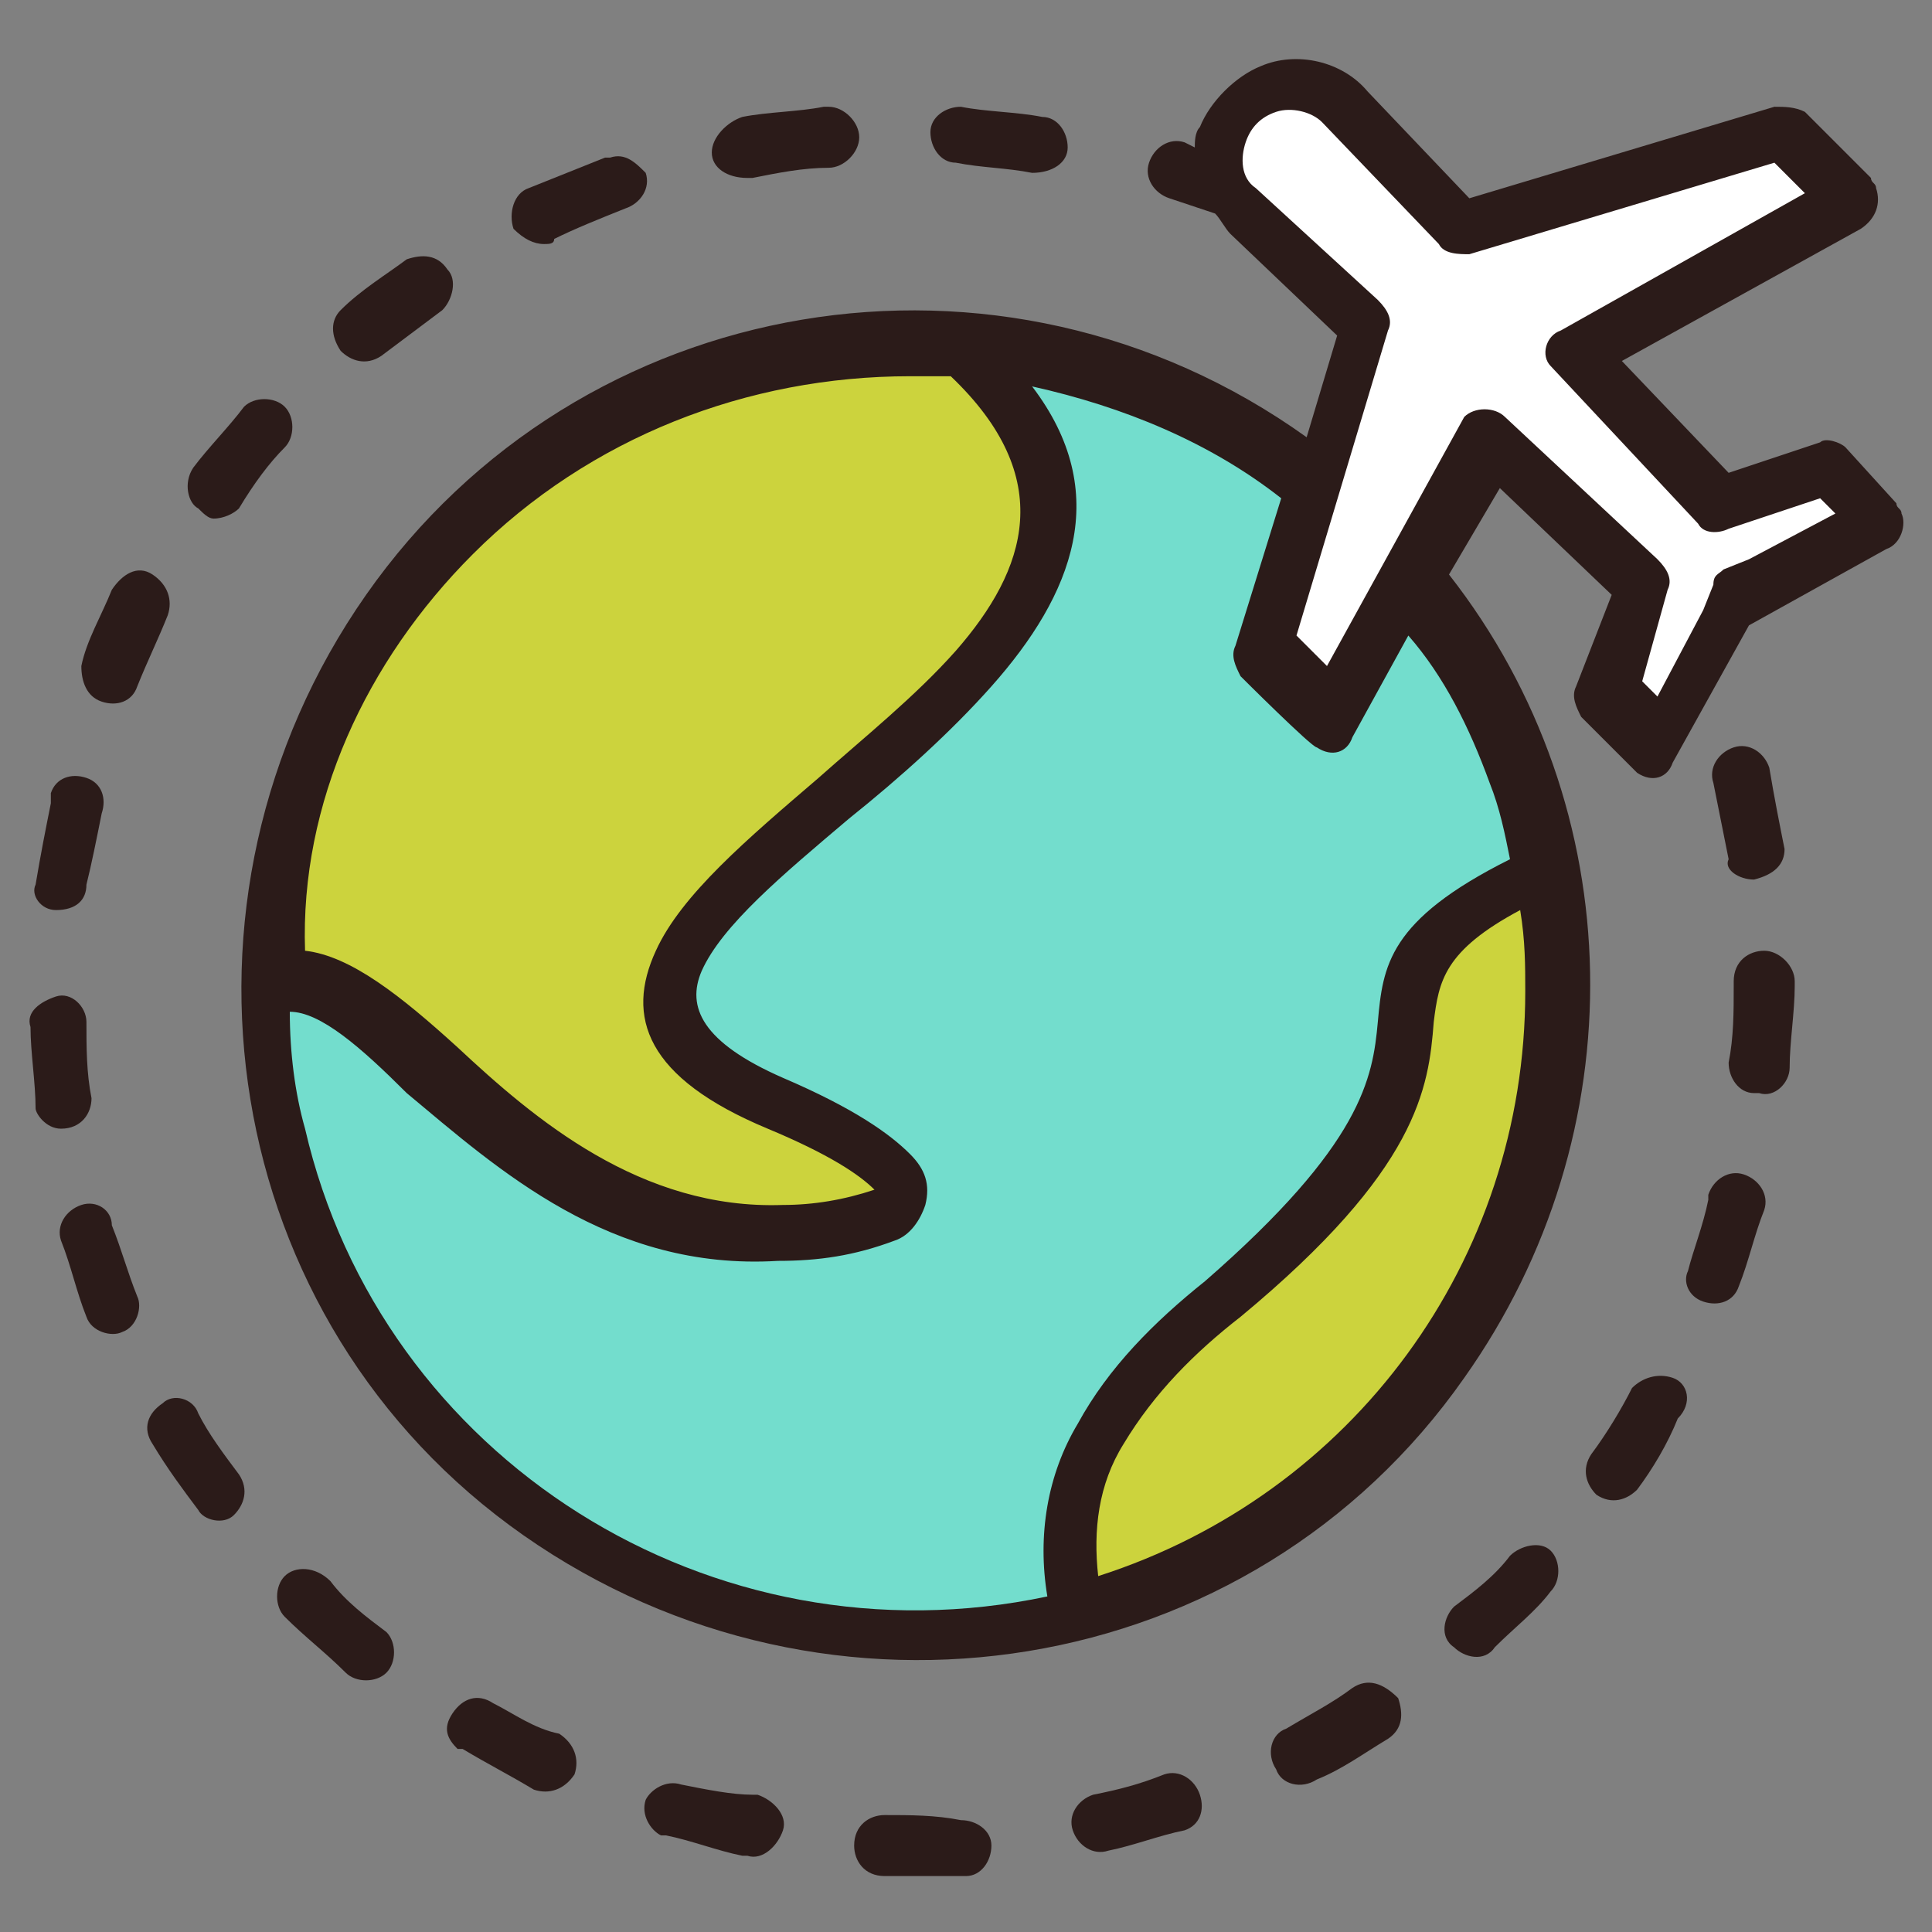
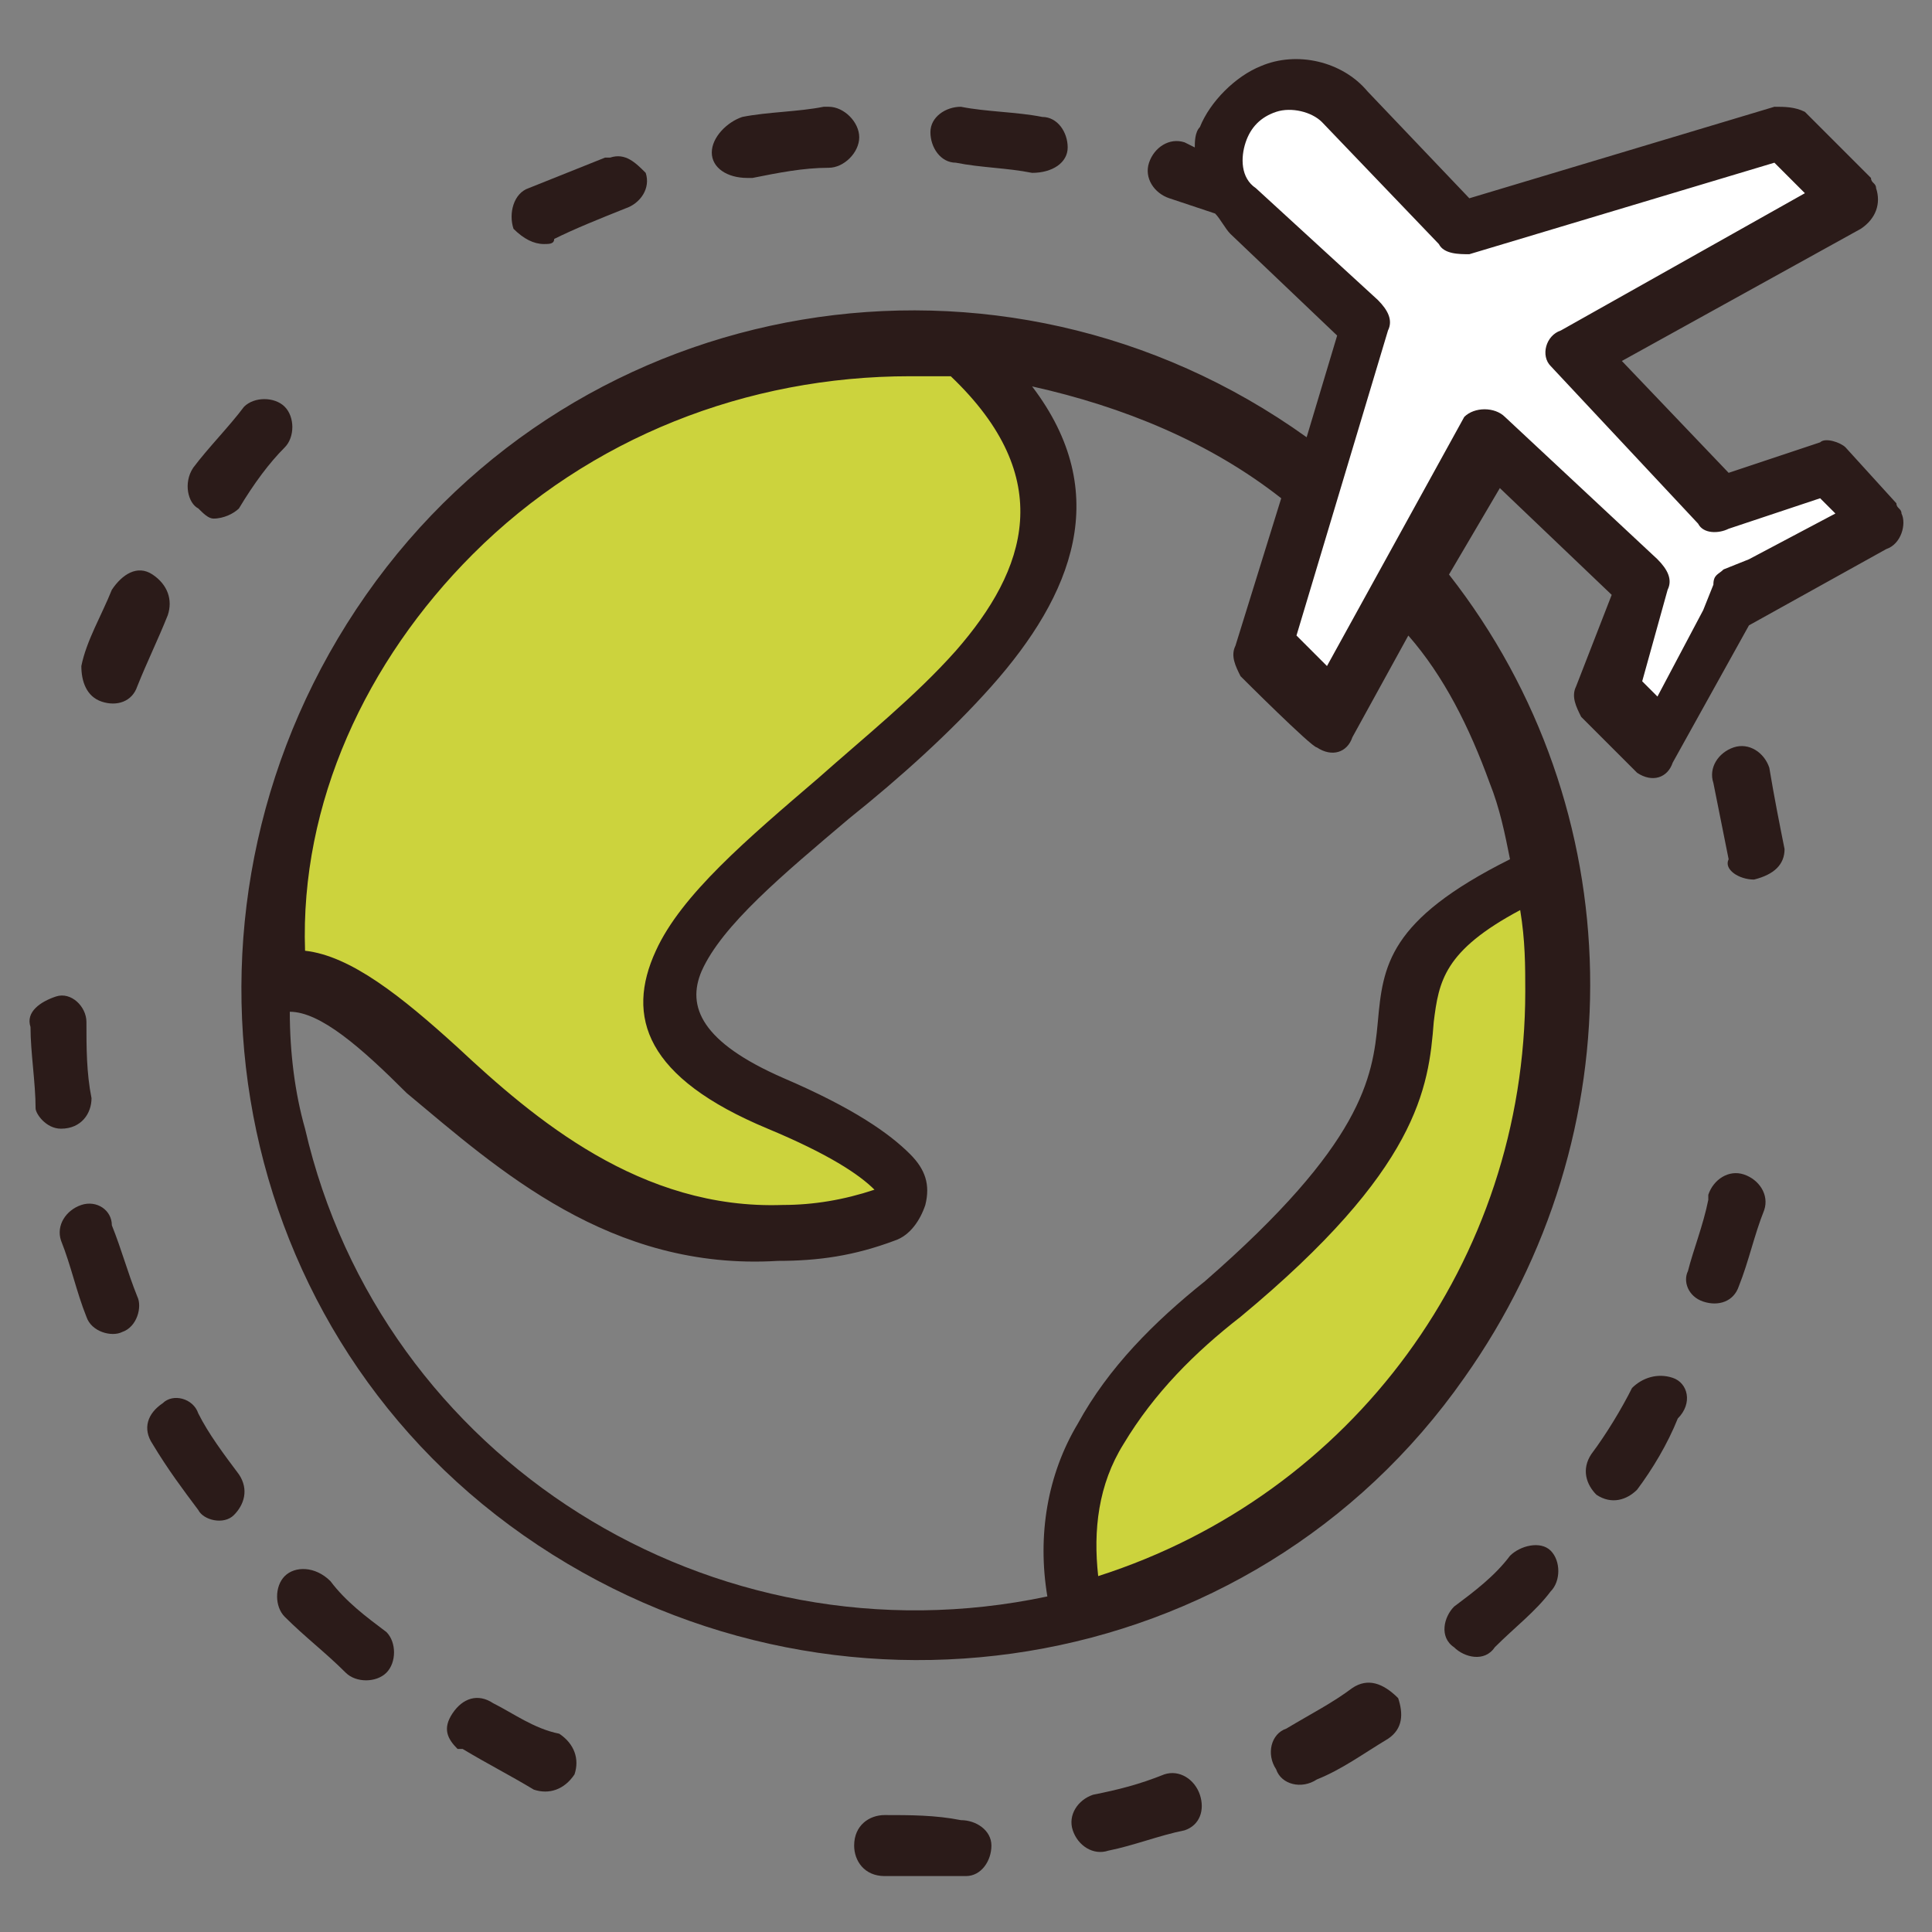
<svg xmlns="http://www.w3.org/2000/svg" id="Layer_1" x="0px" y="0px" viewBox="0 0 38 38" style="enable-background:new 0 0 38 38;" xml:space="preserve">
  <rect x="0" y="0" width="38" height="38" fill="#808080" stroke="none" />
  <style type="text/css">
	.st0{fill:#CCD33D;}
	.st1{fill:#73DDCD;}
	.st2{fill:#FFFFFF;}
	.st3{fill:#2B1B19;}
</style>
  <g>
    <path class="st0" d="M15.1,24.5c-3,0-5.2-1.9-6.7-3.3c-1-0.9-1.8-1.6-2.5-1.7H5l0-0.8c0.4-6.8,6-12.1,12.8-12.1c0.3,0,0.5,0,0.8,0   h0.3l0.2,0.2c2.1,1.9,2.2,4.1,0.1,6.4c-0.9,0.9-1.8,1.8-2.8,2.6c-1.3,1.1-2.5,2.2-3,3.1c-0.2,0.4-0.2,0.8,0,1.2   c0.3,0.5,0.9,0.9,1.8,1.3c0.7,0.3,1.4,0.7,2.1,1.2h0.1l0.5,0.6l-0.2,0.9h-0.4c-0.6,0.2-1.3,0.3-1.9,0.3L15.1,24.5z" />
-     <path class="st1" d="M17.9,32.3C11,32.3,5.3,26.8,5,19.9l0-0.8l0.8,0c0.9,0,1.7,0.8,2.8,1.7c1.6,1.4,3.6,3.2,6.4,3.2h0.2   c0.7,0,1.3-0.1,1.9-0.3c0.1-0.1,0.2-0.2,0.2-0.2c0-0.1,0-0.1-0.1-0.3c-0.2-0.2-0.7-0.7-2.2-1.3c-0.7-0.3-1.3-0.7-1.8-1.3   c-0.4-0.5-0.5-1.2-0.2-1.8c0.5-1,1.7-2.1,3.1-3.3c1-0.8,1.9-1.6,2.7-2.5c1.7-1.9,1.9-3.4,0.8-4.9l-1.2-1.6l1.9,0.4   c1.9,0.4,3.7,1.2,5.2,2.3l0.4,0.3l-1,3.2l1,1l1.5-2.8l0.7,1c1,1.4,1.7,3,2.1,4.7l0.1,0.6L30,17.5c-2,1-2.1,1.6-2.2,2.6   c-0.1,1.1-0.3,2.7-3.7,5.5c-0.9,0.7-1.7,1.6-2.3,2.6c-0.5,0.9-0.7,1.9-0.5,2.9l0.1,0.7L20.8,32C19.8,32.2,18.9,32.3,17.9,32.3z" />
    <path class="st2" d="M31.3,13.8l0.6-2.1l-2.7-2.5l-3,5.4l-1.6-1.6l1.9-6.3l-2.3-2.2c-0.5-0.4-0.6-1.1-0.4-1.7c0.2-0.5,0.6-0.8,1-1   h0c0.2-0.1,0.4-0.1,0.6-0.1c0.4,0,0.8,0.2,1.1,0.5l2.2,2.3L35,2.5l1.6,1.6l-5.4,3l2.5,2.7l2.1-0.6l1.3,1.3l-2.6,1.4l-0.5,0.2   L34,12.5l-1.5,2.6L31.3,13.8z" />
    <path class="st0" d="M20.9,31.1c-0.2-1,0-2.1,0.6-3c0.7-1,1.5-2,2.5-2.7c3.2-2.7,3.4-4.1,3.5-5.3c0.1-1,0.3-1.8,2.1-2.8l1-0.5   l0.1,1.1c0.1,0.5,0.1,1,0.1,1.6c0,3.4-1.3,6.7-3.8,9.1c-1.4,1.4-3.2,2.5-5.1,3.1L21,31.9L20.9,31.1z" />
    <g>
      <path class="st3" d="M5.6,31c-0.2,0.2-0.2,0.6,0,0.8c0.4,0.4,0.8,0.7,1.2,1.1c0.2,0.2,0.6,0.2,0.8,0s0.2-0.6,0-0.8c0,0,0,0,0,0    l0,0c-0.4-0.3-0.8-0.6-1.1-1C6.2,30.8,5.8,30.8,5.6,31z" />
-       <path class="st3" d="M1.1,17.9L1.1,17.9c0.4,0,0.6-0.2,0.6-0.5C1.8,17,1.9,16.5,2,16c0.1-0.3,0-0.6-0.3-0.7s-0.6,0-0.7,0.3    c0,0.1,0,0.1,0,0.2c-0.1,0.5-0.2,1-0.3,1.6C0.6,17.6,0.8,17.9,1.1,17.9z" />
      <path class="st3" d="M3.2,27.6c-0.3,0.2-0.4,0.5-0.2,0.8c0,0,0,0,0,0l0,0c0.3,0.5,0.6,0.9,0.9,1.3C4,29.9,4.4,30,4.6,29.8    c0.2-0.2,0.3-0.5,0.1-0.8c-0.3-0.4-0.6-0.8-0.8-1.2C3.8,27.5,3.4,27.4,3.2,27.6C3.2,27.6,3.2,27.6,3.2,27.6z" />
      <path class="st3" d="M1.6,23.7c-0.3,0.1-0.5,0.4-0.4,0.7c0.2,0.5,0.3,1,0.5,1.5c0.1,0.3,0.5,0.4,0.7,0.3c0.3-0.1,0.4-0.5,0.3-0.7    l0,0c-0.2-0.5-0.3-0.9-0.5-1.4C2.2,23.8,1.9,23.6,1.6,23.7L1.6,23.7z" />
      <path class="st3" d="M2,13.8c0.3,0.1,0.6,0,0.7-0.3c0,0,0,0,0,0l0,0c0.2-0.5,0.4-0.9,0.6-1.4c0.1-0.3,0-0.6-0.3-0.8    s-0.6,0-0.8,0.3l0,0c-0.2,0.5-0.5,1-0.6,1.5C1.6,13.4,1.7,13.7,2,13.8z" />
      <path class="st3" d="M1.2,22.2L1.2,22.2c0.4,0,0.6-0.3,0.6-0.6c0,0,0,0,0,0l0,0c-0.1-0.5-0.1-1-0.1-1.5c0-0.3-0.3-0.6-0.6-0.5    s-0.6,0.3-0.5,0.6c0,0.5,0.1,1.1,0.1,1.6C0.7,21.9,0.9,22.2,1.2,22.2z" />
      <path class="st3" d="M14.7,3.5h0.1c0.5-0.1,1-0.2,1.5-0.2c0.3,0,0.6-0.3,0.6-0.6s-0.3-0.6-0.6-0.6c0,0,0,0-0.1,0    c-0.5,0.1-1.1,0.1-1.6,0.2C14.3,2.4,14,2.7,14,3C14,3.3,14.3,3.5,14.7,3.5C14.6,3.5,14.6,3.5,14.7,3.5L14.7,3.5z" />
      <path class="st3" d="M4.2,10.2c0.2,0,0.4-0.1,0.5-0.2C5,9.5,5.3,9.1,5.6,8.8c0.2-0.2,0.2-0.6,0-0.8S5,7.8,4.8,8c0,0,0,0,0,0    c-0.3,0.4-0.7,0.8-1,1.2C3.6,9.5,3.7,9.9,3.9,10C4,10.1,4.1,10.2,4.2,10.2L4.2,10.2z" />
      <path class="st3" d="M20.3,3.4L20.3,3.4c0.4,0,0.7-0.2,0.7-0.5c0-0.3-0.2-0.6-0.5-0.6c-0.5-0.1-1.1-0.1-1.6-0.2    c-0.3,0-0.6,0.2-0.6,0.5s0.2,0.6,0.5,0.6C19.3,3.3,19.8,3.3,20.3,3.4z" />
-       <path class="st3" d="M7.5,7c0.4-0.3,0.8-0.6,1.2-0.9C8.9,5.9,9,5.5,8.8,5.3C8.6,5,8.3,5,8,5.1c-0.4,0.3-0.9,0.6-1.3,1    C6.5,6.3,6.5,6.6,6.7,6.9C6.9,7.1,7.2,7.2,7.5,7L7.5,7z" />
      <path class="st3" d="M10.7,4.8c0.1,0,0.2,0,0.2-0.1c0.4-0.2,0.9-0.4,1.4-0.6c0.3-0.1,0.5-0.4,0.4-0.7C12.5,3.2,12.3,3,12,3.1    l-0.1,0c-0.5,0.2-1,0.4-1.5,0.6c-0.3,0.1-0.4,0.5-0.3,0.8C10.3,4.7,10.5,4.8,10.7,4.8C10.7,4.8,10.7,4.8,10.7,4.8z" />
      <path class="st3" d="M17.4,35.7c-0.3,0-0.6,0.2-0.6,0.6c0,0.3,0.2,0.6,0.6,0.6h0.5c0.4,0,0.8,0,1.1,0c0.3,0,0.5-0.3,0.5-0.6    c0-0.3-0.3-0.5-0.6-0.5C18.4,35.7,17.9,35.7,17.4,35.7z" />
      <path class="st3" d="M33.5,25.6c0.3,0.1,0.6,0,0.7-0.3c0,0,0,0,0,0l0,0c0.2-0.5,0.3-1,0.5-1.5c0.1-0.3-0.1-0.6-0.4-0.7    c-0.3-0.1-0.6,0.1-0.7,0.4c0,0,0,0,0,0.1c-0.1,0.5-0.3,1-0.4,1.4C33.1,25.2,33.2,25.5,33.5,25.6z" />
      <path class="st3" d="M34.5,17.3L34.5,17.3c0.4-0.1,0.6-0.3,0.6-0.6c-0.1-0.5-0.2-1-0.3-1.6c-0.1-0.3-0.4-0.5-0.7-0.4    c-0.3,0.1-0.5,0.4-0.4,0.7c0.1,0.5,0.2,1,0.3,1.5C33.9,17.1,34.2,17.3,34.5,17.3z" />
      <path class="st3" d="M34.9,2.1l-6,1.8l-2-2.1c-0.5-0.6-1.4-0.8-2.1-0.5h0c-0.5,0.2-1,0.7-1.2,1.2c-0.1,0.1-0.1,0.3-0.1,0.4    l-0.2-0.1c-0.3-0.1-0.6,0.1-0.7,0.4c-0.1,0.3,0.1,0.6,0.4,0.7l0,0c0.3,0.1,0.6,0.2,0.9,0.3c0.1,0.1,0.2,0.3,0.3,0.4l2.1,2l-0.6,2    l0,0c-6-4.3-14.3-2.9-18.5,3.1s-2.9,14.3,3.1,18.5s14.3,2.9,18.5-3.1c3.4-4.8,3.3-11.2-0.3-15.8l1-1.7l2.2,2.1L31,13.5    c-0.1,0.2,0,0.4,0.1,0.6c0,0,1.1,1.1,1.1,1.1c0.3,0.2,0.6,0.1,0.7-0.2c0,0,0,0,0,0l0,0l1.5-2.7l2.7-1.5c0.3-0.1,0.4-0.5,0.3-0.7    c0-0.1-0.1-0.1-0.1-0.2l-1-1.1c-0.1-0.1-0.4-0.2-0.5-0.1L34,9.3l-2.1-2.2l4.7-2.6C36.9,4.3,37,4,36.9,3.7c0-0.1-0.1-0.1-0.1-0.2    l-1.3-1.3C35.3,2.1,35.1,2.1,34.9,2.1z M9.3,10.9c2.3-2.3,5.4-3.5,8.6-3.5c0.3,0,0.5,0,0.8,0c2.1,2,1.5,3.8,0.1,5.4    c-0.8,0.9-1.8,1.7-2.7,2.5c-1.4,1.2-2.7,2.3-3.2,3.4c-0.6,1.3-0.2,2.5,2.2,3.5c1.2,0.5,1.8,0.9,2.1,1.2c0,0,0.1,0,0.1,0    c0,0-0.1,0-0.1,0c-0.6,0.2-1.2,0.3-1.8,0.3c-2.8,0.1-4.9-1.7-6.4-3.1c-1.1-1-2.1-1.8-3-1.9C5.9,15.8,7.2,13,9.3,10.9z M30,19.5    c0,5.3-3.4,9.9-8.4,11.5c-0.1-0.9,0-1.8,0.5-2.6c0.6-1,1.4-1.8,2.3-2.5c3.5-2.9,3.7-4.5,3.8-5.8c0.1-0.8,0.2-1.4,1.7-2.2    C30,18.5,30,19,30,19.5L30,19.5z M29.3,15.4c0.2,0.5,0.3,1,0.4,1.5c-2.4,1.2-2.5,2.1-2.6,3.2c-0.1,1.1-0.3,2.4-3.4,5.1    c-1,0.8-1.9,1.7-2.5,2.8c-0.6,1-0.8,2.2-0.6,3.4C14,32.8,7.5,28.7,6,22.2c-0.2-0.7-0.3-1.5-0.3-2.3c0.6,0,1.4,0.7,2.3,1.6    C9.8,23,12,25,15.3,24.8c0.8,0,1.5-0.1,2.3-0.4c0.3-0.1,0.5-0.4,0.6-0.7c0.1-0.4,0-0.7-0.3-1c-0.4-0.4-1.1-0.9-2.5-1.5    c-1.6-0.7-1.9-1.4-1.6-2.1c0.4-0.9,1.6-1.9,2.9-3c1-0.8,2-1.7,2.8-2.6c1.6-1.8,2.4-3.8,0.8-5.9c1.8,0.4,3.5,1.1,4.9,2.2l-0.9,2.9    c-0.1,0.2,0,0.4,0.1,0.6c0,0,1.4,1.4,1.5,1.4c0.3,0.2,0.6,0.1,0.7-0.2c0,0,0,0,0,0l0,0l1.1-2C28.4,13.3,28.9,14.3,29.3,15.4z     M30.7,6.5c-0.3,0.1-0.4,0.5-0.2,0.7c0,0,0,0,0,0l0,0c0,0,2.9,3.1,2.9,3.1c0.1,0.2,0.4,0.2,0.6,0.1l0,0l1.8-0.6l0.3,0.3l-1.7,0.9    l-0.5,0.2c-0.1,0.1-0.2,0.1-0.2,0.3l0,0l-0.2,0.5l-0.9,1.7l-0.3-0.3l0.5-1.8c0.1-0.2,0-0.4-0.2-0.6l-3-2.8c-0.2-0.2-0.6-0.2-0.8,0    l0,0c0,0-2.7,4.9-2.7,4.9l-0.6-0.6l1.8-6c0.1-0.2,0-0.4-0.2-0.6l-2.4-2.2c-0.3-0.2-0.3-0.6-0.2-0.9c0.1-0.3,0.3-0.5,0.6-0.6h0    c0.3-0.1,0.7,0,0.9,0.2l2.3,2.4c0.1,0.2,0.4,0.2,0.6,0.2l0,0l6-1.8l0.6,0.6L30.7,6.5z" />
      <path class="st3" d="M32.9,27.1c-0.3-0.1-0.6,0-0.8,0.2c-0.2,0.4-0.5,0.9-0.8,1.3c-0.2,0.3-0.1,0.6,0.1,0.8    c0.3,0.2,0.6,0.1,0.8-0.1c0.3-0.4,0.6-0.9,0.8-1.4C33.3,27.6,33.2,27.2,32.9,27.1L32.9,27.1z" />
-       <path class="st3" d="M35.2,21c0-0.5,0.1-1.1,0.1-1.6v-0.1c0-0.3-0.3-0.6-0.6-0.6l0,0c-0.3,0-0.6,0.2-0.6,0.6c0,0,0,0,0,0    c0,0,0,0,0,0v0.1c0,0.5,0,1-0.1,1.5c0,0.3,0.2,0.6,0.5,0.6c0,0,0,0,0,0h0.1C34.9,21.6,35.2,21.3,35.2,21z" />
-       <path class="st3" d="M13.4,35.1c-0.3-0.1-0.6,0.1-0.7,0.3c-0.1,0.3,0.1,0.6,0.3,0.7h0.1c0.5,0.1,1,0.3,1.5,0.4h0.1    c0.3,0.1,0.6-0.2,0.7-0.5c0.1-0.3-0.2-0.6-0.5-0.7c0,0-0.1,0-0.1,0C14.4,35.3,13.9,35.2,13.4,35.1z" />
      <path class="st3" d="M22.9,34.9c-0.5,0.2-0.9,0.3-1.4,0.4c-0.3,0.1-0.5,0.4-0.4,0.7c0.1,0.3,0.4,0.5,0.7,0.4    c0.5-0.1,1-0.3,1.5-0.4c0.3-0.1,0.4-0.4,0.3-0.7C23.5,35,23.2,34.8,22.9,34.9L22.9,34.9L22.9,34.9z" />
      <path class="st3" d="M9.7,33.5c-0.3-0.2-0.6-0.1-0.8,0.2S8.8,34.2,9,34.4c0,0,0,0,0.1,0c0.5,0.3,0.9,0.5,1.4,0.8    c0.3,0.1,0.6,0,0.8-0.3c0.1-0.3,0-0.6-0.3-0.8C10.5,34,10.1,33.7,9.7,33.5z" />
      <path class="st3" d="M29.7,30.6c-0.3,0.4-0.7,0.7-1.1,1c-0.2,0.2-0.3,0.6,0,0.8c0.2,0.2,0.6,0.3,0.8,0c0.4-0.4,0.8-0.7,1.1-1.1    c0.2-0.2,0.2-0.6,0-0.8C30.3,30.3,29.9,30.4,29.7,30.6L29.7,30.6z" />
      <path class="st3" d="M26.6,33.2c-0.4,0.3-0.8,0.5-1.3,0.8c-0.3,0.1-0.4,0.5-0.2,0.8c0.1,0.3,0.5,0.4,0.8,0.2    c0.5-0.2,0.9-0.5,1.4-0.8c0.3-0.2,0.3-0.5,0.2-0.8C27.2,33.1,26.9,33,26.6,33.2L26.6,33.2z" />
    </g>
  </g>
</svg>